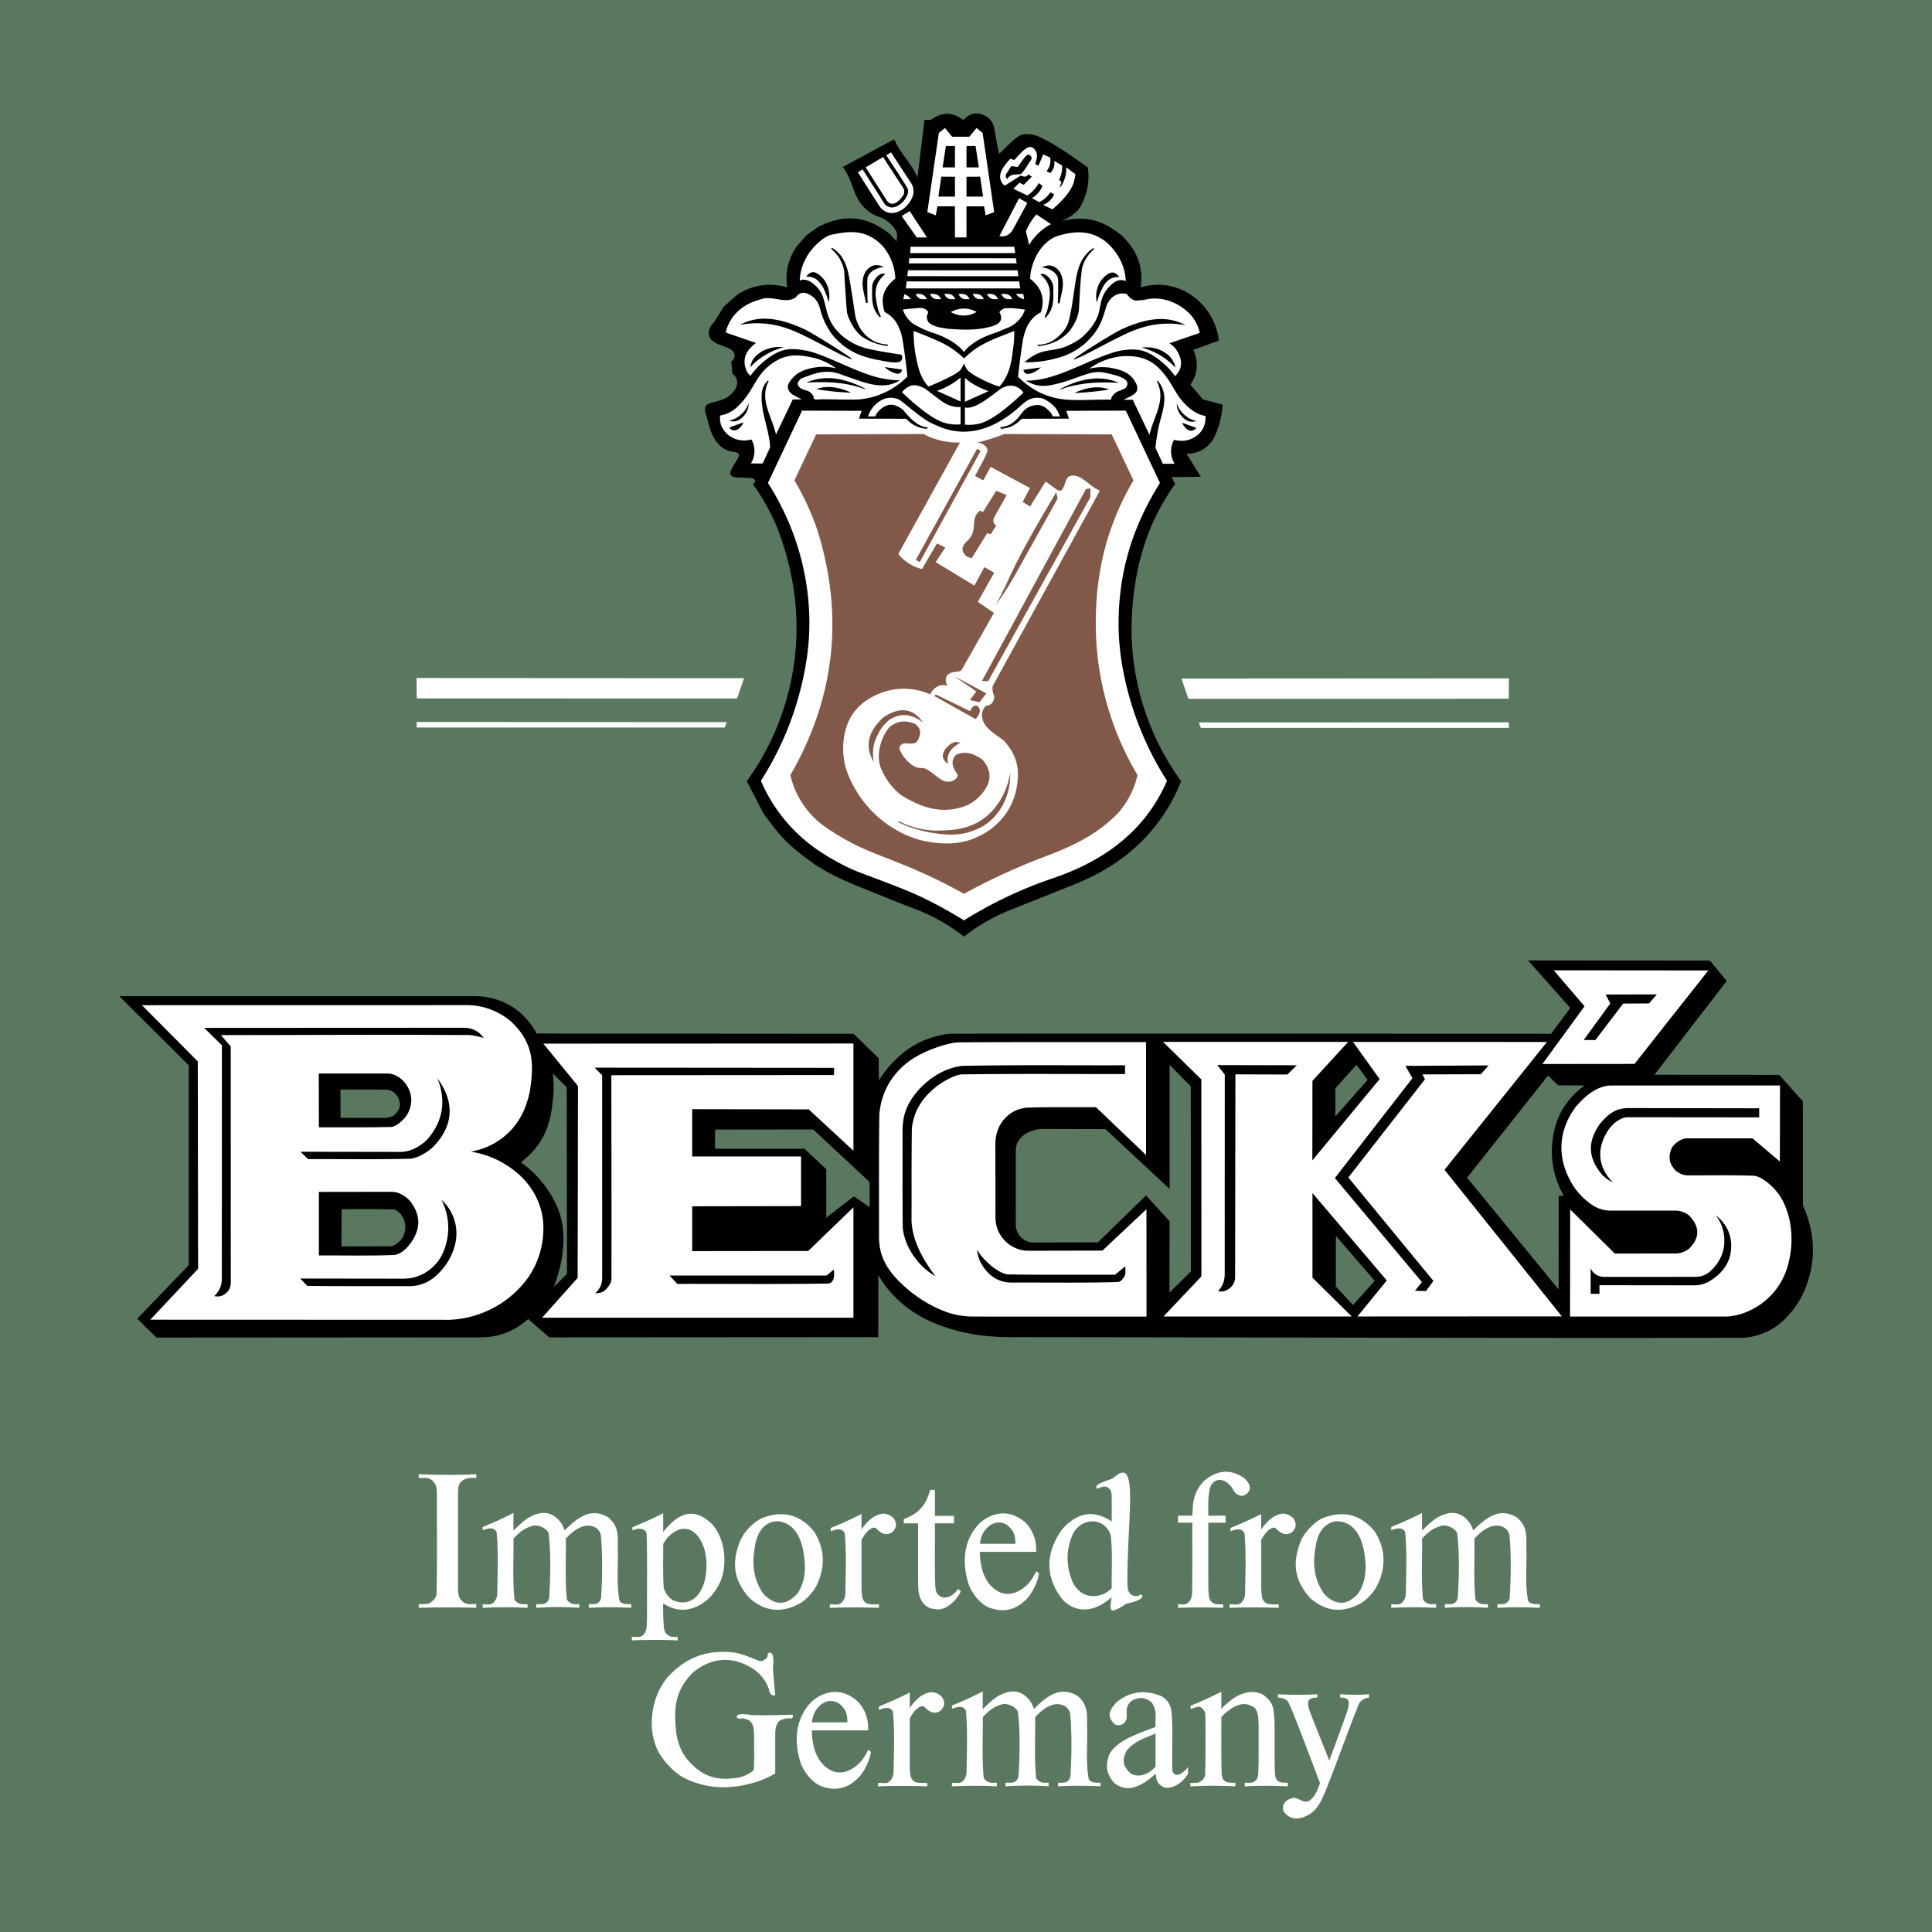
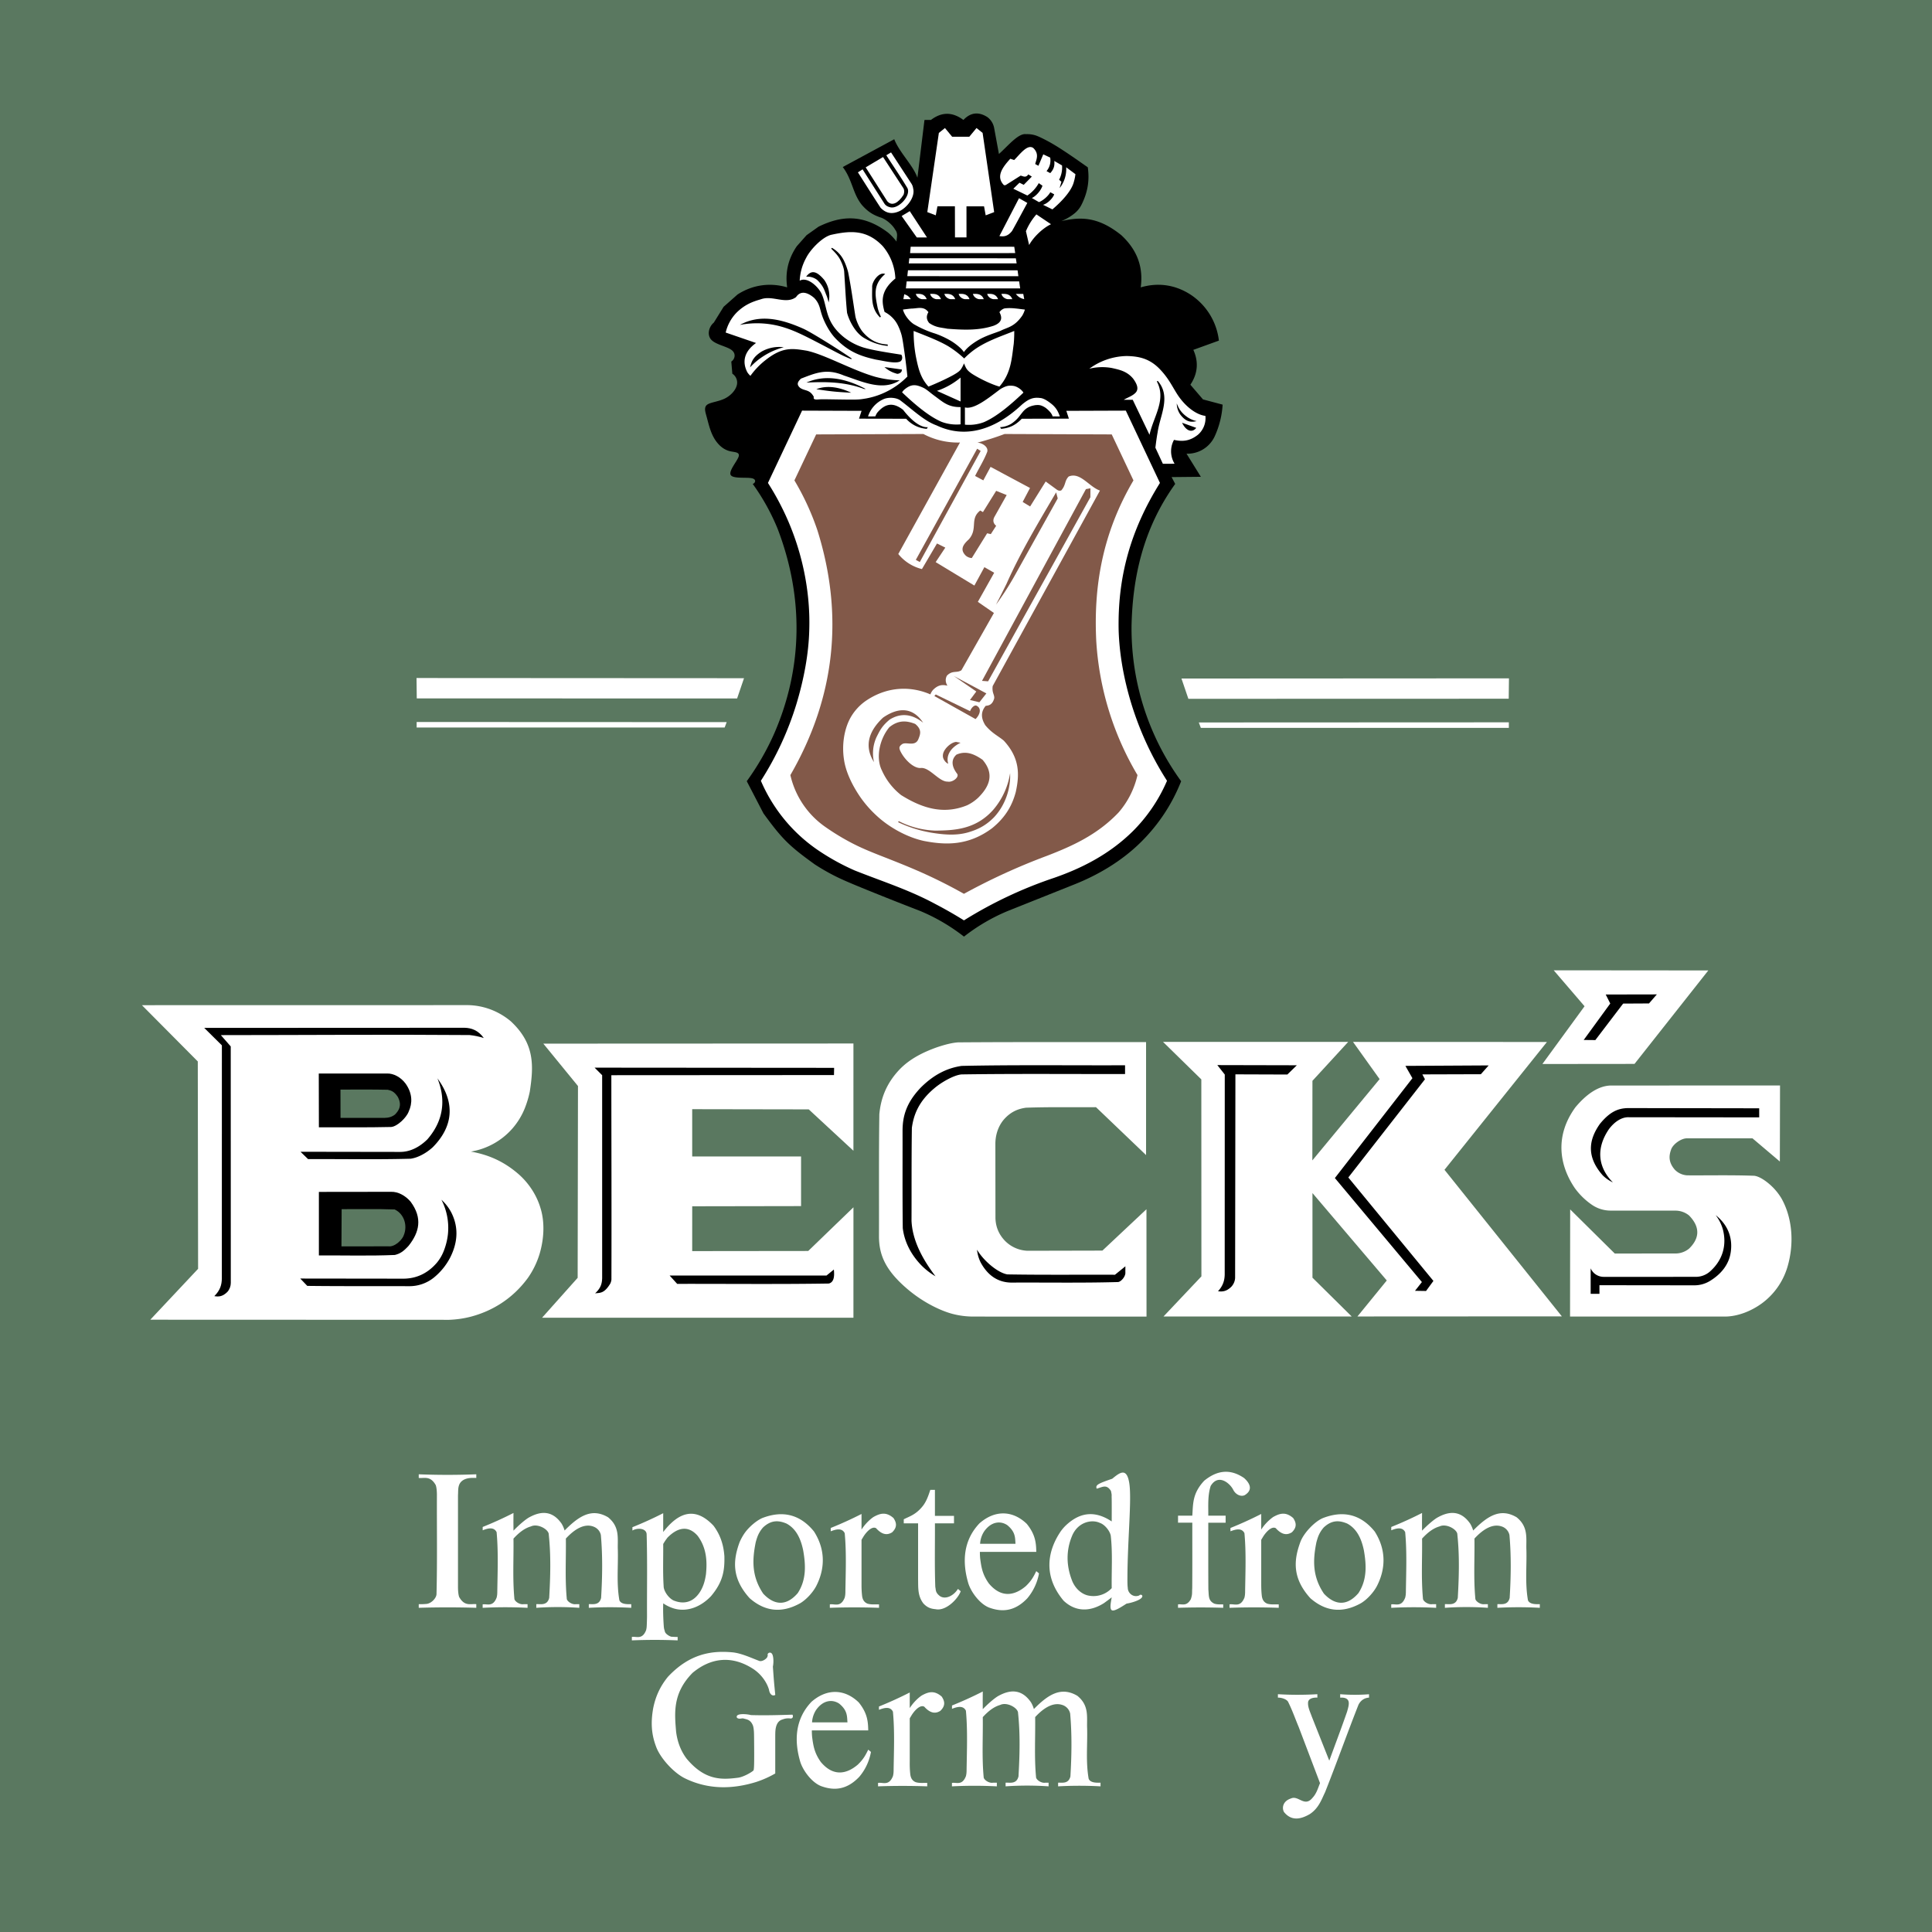
<svg xmlns="http://www.w3.org/2000/svg" width="2500" height="2500" viewBox="0 0 192.756 192.756">
  <g fill-rule="evenodd" clip-rule="evenodd">
    <path fill="#5a7860" d="M0 0h192.756v192.756H0V0z" />
    <path d="M94.789 92.459a18.94 18.94 0 0 0-3.004-1.58 323.272 323.272 0 0 1-5.951-2.363c-1.445-.595-2.089-.887-2.717-1.212a21.443 21.443 0 0 1-1.831-1.066c-.983-.714-1.968-1.429-2.82-2.276-.853-.847-1.573-1.826-2.293-2.806l-1.668-3.216a26.024 26.024 0 0 0 2.753-4.789c2.833-6.532 2.95-13.553.319-20.412a21.757 21.757 0 0 0-2.478-4.46c.233-.056.443-.458-.106-.568-.55-.111-1.86.07-2.089-.32-.229-.391.624-1.352.785-1.821.161-.469-.368-.447-.803-.541s-.773-.304-1.059-.571c-.902-.866-1.083-2.045-1.371-3.041-.104-.385-.225-.803.101-1.042s1.099-.3 1.722-.596c.623-.297 1.097-.829 1.227-1.322a1.055 1.055 0 0 0-.441-1.173l-.103-1.21c.354-.232.509-.788.031-1.152-.478-.365-1.588-.538-2.034-1.031-.446-.494-.228-1.309.258-1.704l.979-1.579 1.392-1.23c1.5-.964 3.233-1.213 4.948-.708-.185-1.303-.007-2.685.957-4.101l.977-1.103 1.201-.852c2.284-1.115 4.453-1.277 6.936.597.312.266.594.566.842.893-.002-.394.187-.789-.145-1.2-.279-.515-1.003-1.094-1.489-1.218-.594-.212-1.177-.487-1.828-1.243-.92-1.137-.936-2.499-1.905-3.778l5.138-2.774c.506 1.317 1.882 2.601 2.311 3.841l.703-5.763.645-.001c.942-.719 2.023-.907 3.24 0 .671-.713 1.469-.872 2.383-.291.396.293.611.7.684 1.095l.477 2.591c.914-.814 1.936-2.094 2.713-1.978.254-.013.555.016.834.092.299.074.871.355 1.475.683 1.133.625 2.502 1.591 3.844 2.534.17 1.211.031 2.317-.525 3.52-.148.324-.32.64-.67.963-.352.322-.881.651-1.443.885 2.023-.472 3.742-.399 5.986 1.405 1.729 1.61 2.176 3.368 1.934 5.203 1.549-.453 3.283-.363 4.967.722a6.374 6.374 0 0 1 2.832 4.59l-2.551.923c.471 1.035.539 2.231-.295 3.478l1.258 1.466 1.959.521a8.797 8.797 0 0 1-.781 3.143 2.982 2.982 0 0 1-1.67 1.562c-.367.137-.76.202-1.15.191l1.43 2.305-2.918.029.357.682c-3.234 4.504-4.244 9.389-4.354 14.11a26.1 26.1 0 0 0 .52 5.499 25.902 25.902 0 0 0 4.428 10.052 17.64 17.64 0 0 1-1.668 3.216 17.705 17.705 0 0 1-2.293 2.806c-1.951 1.952-4.328 3.319-6.576 4.226l-6.742 2.691a18.775 18.775 0 0 0-4.388 2.565h.002a20.03 20.03 0 0 0-1.389-.988z" />
    <path fill="#fff" d="M41.557 67.646l32.674.018-.69 2.023-31.96-.008-.024-2.033zM41.569 72.033l30.932.013-.202.539h-30.73v-.552zM150.549 67.679l-32.674.018.689 2.024 31.961-.009.024-2.033zM150.537 72.066l-30.932.014.202.539h30.73v-.553zM98.178 20.584l.164.899.846-.321-1.153-7.902-.609-.486-.717.867h-1.714l-.716-.867-.609.486-1.152 7.902.845.321.164-.899 1.744-.003.007 3.104h1.149l-.002-3.097 1.753-.004zM88.524 20.079c.467.529 1.098.183 1.623-.648.072-.199.103-.418-.006-.638l-2.04-3.126-1.732 1.03 2.155 3.382z" />
    <path d="M89.713 21.077c.729-.316 1.633-1.403 1.39-2.288a1.146 1.146 0 0 0-.204-.519L88.9 15.206l-.474.284c.704 1.093 1.467 2.2 2.11 3.279.376.772-.938 2.149-1.742 1.904-.209-.05-.436-.149-.585-.404l-2.149-3.373-.466.299c.754 1.178 1.479 2.338 2.264 3.534.565.586 1.17.651 1.855.348zM107.295 17.377l-.922-.688a3.032 3.032 0 0 1-.658 2.082l.184-.636-.232-.202a2.64 2.64 0 0 0 .293-1.427l-.775-.449c.043.382.01.775-.402 1.216l-.369-.201c.334-.405.441-.879.365-1.348l-.691-.326-.484 1.142-.322-.174c.107-.446.428-1.006-.195-1.603-.59-.412-1.33.638-1.904 1.204l-.387-.128c-.695.773-1.5 1.738-.641 2.625a.238.238 0 0 0 .215-.019l1.461-.924c.254.055.51.255.764-.122l.35.22-.807.821-.424-.21-.615.6 1.4.677a3.614 3.614 0 0 0 1.139-1.236l.367.256c-.125.439-.613 1.025-1.055 1.23l.709.409c.404-.157.912-.595 1.131-.988l.387.211c-.125.369-.631.907-1.113 1.044l.934.457c.898-.762 1.912-1.825 2.141-2.747a4.41 4.41 0 0 0 .156-.766zM93.29 90.178c-2.634-1.416-5.243-2.23-8.022-3.335a22.894 22.894 0 0 1-3.593-1.978 15.976 15.976 0 0 1-4.298-4.29 16.074 16.074 0 0 1-1.464-2.676 30.908 30.908 0 0 0 3.546-7.658c.771-2.558 1.223-5.067 1.28-7.366.127-3.854-.704-8.138-2.657-12.091a26.33 26.33 0 0 0-1.464-2.601l3.405-7.214 5.936.021-.255.78 4.703.009a3.038 3.038 0 0 0 2.055 1.006l.11-.166c-.805.063-1.767-.817-2.475-1.736-.763-.585-1.617-.851-2.584.304a1.834 1.834 0 0 0-.181.356l-.727.006a2.806 2.806 0 0 1 1.525-1.715c.525-.243 1.361-.175 1.744.152 1.173.885 2.348 2.016 3.556 2.451 2.727 1.291 5.676.61 8.542-2.083.6-.496 1.057-.75 1.803-.646.311.011.76.271 1.25.689.43.397.574.755.717 1.151l-.727-.005c-.039-.205-.266-.527-.713-.869-.441-.279-.641-.284-1.01-.253-.35.067-.854.158-1.297.737-.299.355-.471.688-1.074 1.102a2.373 2.373 0 0 1-1.146.36l.111.166c.666-.069 1.322-.24 2.055-1.007l4.703-.009-.256-.78 5.936-.021 3.404 7.214c-3.057 4.894-4.223 9.594-4.121 14.692.098 3.346.971 7.375 2.791 11.316a31.015 31.015 0 0 0 2.035 3.708 16.037 16.037 0 0 1-3.408 5.027c-2.398 2.369-5.217 3.741-7.861 4.658a42.484 42.484 0 0 0-8.989 4.241 42.628 42.628 0 0 0-2.885-1.647z" fill="#fff" />
    <path d="M99.053 69.009a1.576 1.576 0 0 1-.01-.565l10.699-19.5c-1.078-.368-1.977-1.891-3.121-1.4-.43.446-.26.828-.73 1.376-.137.069-.297.042-.447-.066l-1.115-.815-1.553 2.492-.744-.453.734-1.392-3.936-2.106-.725 1.345-.82-.439c.406-.808.914-1.622 1.217-2.424.123-.512-.572-.897-.994-.898.914-.238 1.82-.525 2.721-.864l10.689.041 2.168 4.588c-3.113 5.286-3.996 10.625-3.707 16.111a29.69 29.69 0 0 0 4.109 13.29 8.762 8.762 0 0 1-.709 1.974 8.66 8.66 0 0 1-1.166 1.744c-2.148 2.272-4.723 3.394-7.121 4.324a63.132 63.132 0 0 0-8.32 3.804 50.864 50.864 0 0 0-4.084-2.064c-1.392-.625-2.814-1.181-3.85-1.589-1.94-.756-2.855-1.159-4.188-1.928a23.695 23.695 0 0 1-1.768-1.135 8.628 8.628 0 0 1-3.426-5.129c4.509-7.809 5.336-16.013 2.696-24.428a26 26 0 0 0-2.293-4.974l2.169-4.588 10.699-.041a7.336 7.336 0 0 0 3.65.85l-6.155 11.123a4.386 4.386 0 0 0 2.36 1.503l1.502-2.553.83.412-.962 1.447 3.862 2.339.998-1.836.977.559-1.629 2.903 1.604 1.109-3.243 5.714c-.462.305-.884-.02-1.436.528-.159.262-.197.635.041 1.012-.438-.098-.881-.133-1.435.419a1.424 1.424 0 0 0-.266.45c-1.979-.859-4.368-.812-6.522.702a5.12 5.12 0 0 0-1.437 1.603c-.631 1.125-.899 2.707-.655 4.235.157 1.068.7 2.347 1.58 3.645a11.06 11.06 0 0 0 1.538 1.795c1.457 1.4 3.371 2.333 4.873 2.647 2.099.404 4.385.509 6.781-1.277 1.418-1.154 2.025-2.37 2.357-3.596.398-1.791.393-3.417-1.188-5.135-.547-.468-1.191-.737-1.854-1.549-.352-.58-.531-1.235.043-1.926.246-.032.645-.045.844-.718.055-.229-.091-.473-.132-.696z" fill="#825949" />
    <path fill="#825949" d="M97.842 44.99l-.352-.22-6.118 11.086.396.22 6.074-11.086zM97.713 70.066l.697-.884-3.253-1.741 2.249 1.55-.633.848.94.227zM108.787 49.609l.006-.893-.451.084-10.367 19.131.607.044 10.205-18.366zM105.529 49.728l-.158-.606c-1.768 3.009-3.582 6.027-4.938 9.099-.346.706-.703 1.407-1.062 2.106a28.733 28.733 0 0 0 2.008-3.152l4.15-7.447zM99.201 51.594l1.236-2.202-1.049-.421-1.32 2.12-.268-.156c-1.082.84-.201 1.815-1.144 2.882-.565.508-.921 1.021-.29 1.628.174.145.385.22.59.232l1.531-2.47.367.082.533-.83c-.295-.243-.348-.539-.186-.865zM96.786 70.953l-3.428-1.666-.138.157 4.11 2.299c.396-.381.678-1.054.084-1.344-.236-.077-.532.266-.628.554zM87.46 73.521c.296-.574.512-1.087 1.319-1.738 1-.618 2.127-.636 3.324.323-1.073-1.622-2.554-1.514-4.001-.508-1.417 1.324-1.917 2.827-.903 4.441a3.898 3.898 0 0 1 .261-2.518z" />
    <path d="M89.988 74.257c.391-.306 1.335.308 1.652-.546.178-.445.364-.914-.332-1.486-.798-.313-1.642-.434-2.58.332-.985 1.188-1.373 3.064-.737 4.319a6.488 6.488 0 0 0 1.914 2.45c2.121 1.326 4.243 1.971 6.583 1.018a4.35 4.35 0 0 0 1.097-.748c1.092-1.075 1.688-2.345.445-3.792-.82-.574-1.657-.937-2.608-.512-.616.559-.411 1.286.08 1.918.212.347-.482.872-.949.771-.879.031-1.817-1.474-2.71-1.356-.75.032-1.682-.943-2.045-1.755-.089-.241-.117-.395.19-.613z" fill="#825949" />
    <path d="M95.395 74.021c-.538.036-1.361.792-1.322 1.401-.022.27.268.696.536.773-.219-.656.067-1.522 1.228-2.092l-.442-.082zM89.607 82.03c1.063.507 2.168.847 3.271 1.039 1.418.24 2.63.301 3.769-.04.86-.26 1.68-.621 2.536-1.5 1.129-1.218 1.66-2.853 1.596-4.393a7.34 7.34 0 0 1-1.682 3.656c-1.779 2.007-3.981 2.053-5.733 2.08a8.7 8.7 0 0 1-3.7-.949l-.057.107z" fill="#825949" />
-     <path d="M95.709 31.445c.541.096 1.16.019 1.73-.325-.762-.413-1.66-.485-2.57.015.259.152.545.258.84.31zM99.793 38.23l-.461-.044 1.02-4.484c.105.408.148.831.129 1.249-.047.781-.379 2.081-.688 3.279zM100.248 38.998a1.091 1.091 0 0 0-.344.147c-.09.062-.113.119-.109.178l1.043.678.496-.167c-.354-.265-.865-.954-1.086-.836zM76.435 38.673c-.401 1.632.622 3.06.985 4.676l1.674-3.495h.895l-.928-.493c-.774-.628-.537-1.216.499-2.082.927-.598 2.492-.88 3.866-.524a6.492 6.492 0 0 0-1.967-.987c-1.903-.475-3.306-.553-4.982.941-1.243 1.172-1.396 2.434-2.876 3.852a3.374 3.374 0 0 1-1.759.899c-.031.588.02 1.17.719 1.858.762.639 1.576.729 2.417.535.37.707.434 1.537-.058 2.383l1.168.007.748-1.609c-.091-1.91-1.079-3.75-.8-5.658.085-.335.249-.682.565-1.007l.092.055a2.978 2.978 0 0 0-.258.649zM103.32 31.498c-.736.608-.963 1.292-1.164 1.974a6.727 6.727 0 0 0-.145.73c-.131.823-.32 2.239-.439 3.396 1.701 1.683 3.562 2.282 5.434 2.305 1.115.033 2.23-.028 2.875-.032s.818 0 .992.005c-.094-.209.348-.793.951-.935.189-.078.332-.152.473-.229.752-.938-.945-1.301-2.375-1.582a3.457 3.457 0 0 0-1.086.084c-.752.168-1.648.58-2.711.896-.607.182-1.236.329-1.719.375-.875.075-1.404-.144-2.061-.507 2.486.023 4.865-1.322 7.299-2.299 1.049-.413 1.906-.704 2.689-.774.674-.07 1.305-.054 1.934.179.58.212 1.445.755 2.27 1.605.254.263.486.544.701.84.791-.787.775-1.731.033-2.763a2.368 2.368 0 0 0-.596-.515l3.029-1.041a4.149 4.149 0 0 0-1.059-1.96c-1.34-1.287-3.037-1.731-4.551-1.314-.514-.03-1.008.344-1.668-.601-.58-.152-1.461-.047-1.996 1.074-.443 1.379-.602 2.475-2.32 3.985-1.252.98-2.15 1.228-3.404 1.517a11.18 11.18 0 0 1-2.486.234 4.576 4.576 0 0 1 1.475-.94c.521-.196 1.047-.255 1.43-.314.98-.162 1.486-.399 2.199-.807.998-.541 2.109-1.949 2.312-2.915.213-.84.176-1.83 1.283-2.806.453-.395.887-.523 1.4-.327-.055-1.21-.527-2.6-1.916-3.861-1.602-1.286-3.27-1.15-5.057-.575-1.6.675-2.535 2.666-2.57 4.219 1.248.946 1.465 2.106 1.076 3.334a3.064 3.064 0 0 0-.532.345zM96.27 40.087l2.357-1.058c-.852-.316-1.653-.701-2.357-1.326v2.384z" fill="#fff" />
    <path d="M99.92 38.753c.479-.256.73-.321 1.227-.247.389.079.801.392.961.667-1.264 1.203-2.682 2.41-3.953 2.951a4.23 4.23 0 0 1-1.883.245l-.003-1.72c.874.222 2.183-.803 3.36-1.694.092-.075.189-.142.291-.202zM116.865 44.672c.041-.274.131-.541.264-.785.777.167 1.535.177 2.416-.535a2.192 2.192 0 0 0 .719-1.859c-.928-.113-2.006-.944-2.76-2.082-.535-.814-.91-1.698-1.875-2.669-1.031-1.024-2.096-1.191-3.195-1.222a6.487 6.487 0 0 0-3.754 1.268 5.396 5.396 0 0 1 2.229-.076c.818.181 1.539.338 2.143 1.063.316.433.631 1.002.246 1.406-.322.335-.787.47-1.18.706h.895l1.674 3.495c.398-1.832 1.707-3.493.729-5.326l.092-.055c1.367 1.57.223 3.442-.01 5.126-.096.509-.16 1.024-.225 1.539l.748 1.609 1.168-.007a2.378 2.378 0 0 1-.324-1.596zM99.938 30.913a.988.988 0 0 0-.223.233c.197.38.428.976-.584 1.354-1.523.499-3.072.415-4.619.297-.601-.128-1.126-.102-1.804-.569-.267-.318-.324-.68-.079-1.083-.468-.645-1.119-.358-1.688-.359-.285.026-.569.062-.853.099.129.55.705 1.28 1.221 1.536.602.34 1.209.604 1.82.805.402.119 1.055.38 1.715.764.347.207.654.446.872.639s.346.34.453.502c.297-.432.771-.793 1.328-1.141.869-.518 1.66-.72 2.34-.992.68-.352 1.35-.359 2.148-1.5.115-.191.205-.397.27-.612-.676-.075-1.334-.204-2.029-.117a.906.906 0 0 0-.288.144z" fill="#fff" />
    <path d="M101.139 34.318c.039-.432.057-.866.053-1.3-1.223.511-2.988 1.053-4.273 2.094-.254.203-.496.42-.722.653a9.986 9.986 0 0 0-1.571-1.209c-.96-.571-2.247-1.052-3.473-1.538-.006.86.069 1.729.232 2.59.241 1.174.446 2.073 1.246 2.964.999-.403 1.981-.871 2.529-1.182.549-.312.663-.467.763-.629.101-.163.188-.332.254-.508.205.475.25.666.803 1.043.684.441 1.872 1.032 2.733 1.276 1.18-1.355 1.226-2.817 1.426-4.254z" fill="#fff" />
    <path d="M95.836 40.055v-2.384a7.309 7.309 0 0 1-2.357 1.326l2.357 1.058zM102.357 23.067l.32 1.381c.391-.74 1.328-1.675 2.182-2.078l-1.457-.98a6.146 6.146 0 0 0-1.045 1.677zM89.958 21.554l1.51 2.136 1.017.001-1.72-2.625-.807.488zM100.975 23.042c.518-.922 1.014-1.863 1.521-2.795l-.828-.472-1.959 3.778c.385.055.801.079 1.266-.511zM89.499 38.448c.37-.263.716-.559 1.034-.883a67.359 67.359 0 0 0-.439-3.395c-.114-.716-.169-.852-.304-1.235-.185-.462-.39-.961-1.004-1.47a3.001 3.001 0 0 0-.534-.344c-.277-.987-.452-2.086 1.078-3.333a5.329 5.329 0 0 0-1.256-3.227c-1.627-1.711-3.319-1.532-5.143-1.135-.886.217-2.089 1.47-2.505 2.31a5.178 5.178 0 0 0-.639 2.27c.75-.439 1.898.612 2.223 1.388.562 1.336.319 2.702 2.116 4.192a6.05 6.05 0 0 0 2.005 1.079c.896.274 2.402.505 3.791.722.143.199.127.542-.114.684-.507.23-1.606-.06-2.407-.191-1.49-.329-2.723-.755-4.031-2.104-.648-.668-1.189-1.744-1.406-2.469-.166-.504-.199-1.043-.746-1.594-.516-.438-1.282-.839-1.797-.07-1.022.763-2.345-.214-3.512.217-.755.217-1.588.496-2.447 1.358a4.21 4.21 0 0 0-1.06 1.96l3.03 1.042c-1.132.802-1.43 1.823-.879 2.903.087.14.194.265.317.374a7.655 7.655 0 0 1 1.511-1.572c1.688-1.336 2.671-1.172 4.115-.934 1.801.386 4.565 1.961 6.841 2.605a10.32 10.32 0 0 0 2.425.35c-1.713 1.123-3.774.107-5.561-.48-1.732-.742-2.831-.25-4.293.312-.255.259-.506.536-.098.902.451.352.963.129 1.387.918-.107.318.288.266.55.248.181-.012.355-.014.913-.006s1.499.025 2.08.029c1.075.006 1.156-.036 1.67-.114.99-.18 2.07-.582 3.089-1.307zM95.835 42.336l.002-1.72c-1.194.013-1.695-.45-2.514-1.058-.454-.321-.865-.71-1.189-.862-.726-.336-1.208-.433-1.944.207a1.62 1.62 0 0 0-.191.238c1.263 1.202 2.681 2.41 3.954 2.95a4.235 4.235 0 0 0 1.882.245zM92.064 29.85c-.201.017-.601-.155-.692-.532.325.008.847-.077 1.087.531l-.395.001z" fill="#fff" />
    <path d="M74.609 40.797a1.99 1.99 0 0 0 .091-.579c-.183.473-.427.949-1.134 1.414-.261.163-.55.282-.85.35.488.11 1.017.152 1.634-.659.113-.161.2-.339.259-.526zM73.334 42.933c-.181.003-.347.03-.579-.279l1.417-.51c-.083.257-.368.594-.625.72a.586.586 0 0 1-.213.069zM84.942 35.84c-.75-.299-.94-.405-1.56-.724-.386-.201-.928-.488-1.471-.772-1.393-.724-2.516-1.305-3.562-1.635a8.995 8.995 0 0 0-4.534-.292c2.048-1.118 4.209-.569 6.353.387.25.12.494.25.959.521.961.561 2.54 1.54 3.833 2.432l-.018.083zM77.491 34.869c-.82.31-1.829.874-2.661 1.789.144-.522.254-1.014 1.168-1.59a3.592 3.592 0 0 1 2.195-.425 6.832 6.832 0 0 0-.702.226zM83.907 25.525a3.003 3.003 0 0 0-.898-.797l-.083.074c.409.41.73.751.921 1.148.23.454.362.881.379 1.163.007.081.009.163.047.765.05.687.11 2.041.237 3.317.162.667.78 2.046 1.801 2.58a5.482 5.482 0 0 0 2.263.74l-.01-.147c-.752-.037-1.596-.244-2.436-1.192-.389-.428-.736-1.238-.801-1.712-.227-1.434-.419-2.864-.708-4.313a6.31 6.31 0 0 0-.401-1.108 3.053 3.053 0 0 0-.311-.518zM82.483 29.533c-.236-.542-.283-.959-.967-1.614a1.584 1.584 0 0 0-1.086-.312c.539-.731 1.081-.531 1.794.306.454.627.628 1.457.449 2.256a6.289 6.289 0 0 0-.19-.636zM88.315 27.337c-1.258 1.086-1 2.128-.743 3.419.08.287.185.565.312.833l-.083.083c-.923-.92-.785-2.003-.785-3.026-.038-.544.699-1.567 1.299-1.309zM89.957 37.017c-.015.168-.378.349-.538.251a2.858 2.858 0 0 1-1.172-.646l1.731.244a.387.387 0 0 1-.021.151zM83.177 39.061c-.58-.059-1.157-.145-1.734-.23 1.093-.428 2.334-.192 3.48.35-.583-.031-1.166-.062-1.746-.12zM86.21 38.809c-1.894-.717-3.83-.738-5.753-.638 1.88-.833 3.917-.424 5.919.638h-.166z" />
    <path d="M90.129 29.849l.087-.492c.218.075.41.133.655.492h-.742z" fill="#fff" />
    <path d="M107.365 27.762c-.256 1.463-.379 2.908-.77 4.39-.25.846-1.344 1.961-2.336 2.148a3.23 3.23 0 0 1-.719.101l-.01.147c.951-.124 2.092-.337 3.158-1.498.48-.604.84-1.361.945-2.055.107-1.441.119-2.874.34-4.327.197-.607.479-1.197 1.207-1.832l-.084-.074c-.58.277-1.246 1.181-1.438 1.858-.133.376-.23.759-.293 1.142zM109.881 28.955c.174-.312.271-.651.709-1.003a1.587 1.587 0 0 1 1.086-.312c-.537-.731-1.08-.531-1.793.306a2.818 2.818 0 0 0-.449 2.256c.099-.418.248-.836.447-1.247z" />
    <path d="M104.816 26.935c.271.139.637.432.711.753.074.213.049.812.043 1.427-.008.377-.018.754-.029 1.131l.174.019c.146-1.035.648-2.028.033-3.127-.49-.696-1.117-.813-1.818-.457.293.02.595.098.886.254z" />
    <path d="M104.303 31.707c.924-.92.785-2.003.785-3.026.041-.545-.697-1.568-1.297-1.31 1.258 1.085 1 2.127.742 3.419-.08.286-.184.565-.312.833l.082.084zM107.164 35.873c.75-.299.939-.405 1.559-.724.387-.201.93-.488 1.473-.771 1.393-.725 2.516-1.306 3.561-1.635a9 9 0 0 1 4.535-.292c-2.047-1.117-4.209-.569-6.354.387-.248.12-.494.249-.959.521-.961.56-2.539 1.54-3.832 2.432l.017.082zM102.178 37.091c.246.49 1.137.058 1.68-.435l-1.73.244c-.019.05-.011.107.05.191zM116.654 35.517c-.791-.746-1.781-.945-2.74-.841 1.053.287 2.281.843 3.363 2.015a2.337 2.337 0 0 0-.623-1.174zM110.662 38.864c-1.092-.429-2.334-.192-3.479.349a29.768 29.768 0 0 0 3.479-.349zM109.65 37.759c-1.291-.015-2.598.367-3.92 1.083h.166c.672-.285 1.676-.5 2.785-.619a17.647 17.647 0 0 1 1.797-.063c.498.004.836.017 1.17.044a5.32 5.32 0 0 0-1.998-.445zM117.934 42.177l1.416.51c-.391.51-1 .35-1.416-.51zM118.539 41.666c.26.163.549.282.85.35-.521.116-1.023.138-1.633-.66a1.959 1.959 0 0 1-.35-1.104c.182.473.426.949 1.133 1.414z" />
    <path fill="#fff" d="M101.193 24.619l-10.335-.003-.058.64 10.487-.005-.094-.632zM101.352 25.771l-10.629-.004-.053.515 10.76-.005-.078-.506zM101.523 26.972l-10.935-.005-.065.586 11.081.003-.081-.584zM101.682 28.076l-11.224-.002-.077.703 11.402-.002-.101-.699zM93.487 29.85c-.2.017-.601-.155-.692-.532.326.008.847-.077 1.087.531l-.395.001zM94.91 29.85c-.201.017-.601-.155-.692-.532.325.008.847-.077 1.087.531l-.395.001zM96.334 29.849c-.201.017-.601-.155-.692-.532.325.007.847-.077 1.088.531l-.396.001zM97.756 29.85c-.199.017-.6-.155-.691-.532.326.008.848-.077 1.088.531l-.397.001zM99.18 29.849c-.201.017-.602-.155-.691-.532.324.007.846-.077 1.088.531l-.397.001zM100.604 29.85c-.201.017-.602-.155-.693-.532.326.008.848-.077 1.088.531l-.395.001zM102.092 29.325l.094.522c-.275-.063-.531-.143-.836-.522h.742z" />
-     <path d="M87.719 26.727c-.307.095-.96.337-1.14.928-.075.213-.048.812-.042 1.427.007.377.016.754.029 1.131l-.175.019c-.146-1.034-.647-2.028-.031-3.127.489-.697 1.116-.813 1.817-.458a2.276 2.276 0 0 0-.458.08zM97.334 14.569l.324 2.131-1.231.001v-2.133l.907.001zM97.789 17.627l.293 1.985-1.655.006v-1.983l1.362-.008zM95.278 16.701l-1.232-.001.326-2.131.906-.001v2.133zM95.278 19.618l-1.654-.006.292-1.985 1.362.008v1.983zM102.865 15.605c.195.228-.145.529-.277.763-.168.257-.305.556-.711.974-.422.142-1.057-.091-1.383.531-.322-.374-.064-.516.146-.91.086-.135.178-.268.273-.398l.617.1c.314-.401.559-.856.943-1.206.111-.025.248-.053.392.146zM11.905 99.392l6.93 6.893v19.936l-5.141 5.346 1.914 1.887 32.387-.022c1.517-.035 3.066-.404 4.703-1.831l2.1 1.831 32.828-.021.003-6.197a11.11 11.11 0 0 0 1.239 1.725c2.124 2.393 4.666 3.327 7 3.928 1.782.42 3.405.534 5.002.541 24.348.022 48.691.104 73.043.066 1.301-.092 2.799-.569 4.029-1.744a9.303 9.303 0 0 0 1.916-2.586c1.307-2.822 1.402-5.778.018-8.897l-.008-10.373-2.355-2.636-12.449-.008 7.207-9.356-1.678-2.041-18.137-.011 4.211 4.742-1.912 2.571c-19.967 0-39.932-.032-59.899-.001a6.334 6.334 0 0 0-1.084.16 9.59 9.59 0 0 0-1.838.618c-.889.401-2.108 1.178-3.309 2.584-.345.41-.659.848-.938 1.306l-.023-2.225-2.506-2.438-31.625-.021c-.455-.97-1.535-2.159-2.499-2.709a6.913 6.913 0 0 0-3.624-1.017H11.905z" />
    <path d="M45.694 149.173c.045-.514-.102-1.265.708-1.596.365-.147.744-.131 1.117-.123v-.363a73.27 73.27 0 0 1-5.741 0v.363c.55.059 1.15-.255 1.698.719.084.249.115.637.114 1-.013 3.276.043 6.55-.039 9.83.018.442-.564 1.025-1.062 1.024-.237.023-.474.03-.711.021v.363a93.127 93.127 0 0 1 5.741 0v-.363c-.555-.061-1.158.261-1.71-.72-.084-.249-.115-.637-.115-.999v-9.156zM51.224 151.86l.007.855c.409-.435 1.177-1.129 1.599-1.346.971-.525 2.198-.802 3.203.648a2.9 2.9 0 0 1 .297.683c1.447-1.471 2.723-2.269 4.336-1.322 1.219.984.925 2.161.976 3.268.042 1.67-.142 3.323.153 5.009.168.418.779.399 1.185.394v.363a38.334 38.334 0 0 0-4.234 0v-.363c.359-.032 1.038.163 1.227-.63.125-2.086.161-4.176-.025-6.269-.054-.263-.253-.693-.824-.87-.837-.262-1.771.246-2.668 1.223.029 1.992-.098 3.977.089 5.977-.014.254.505.635.917.569h.334v.363a30.85 30.85 0 0 0-4.289 0v-.363c.356-.04 1.087.198 1.287-.63.119-2.102.182-4.203-.043-6.312.027-.491-1.088-1.15-1.78-.816-.59.167-1.146.564-1.741 1.216.029 1.991-.097 3.975.089 5.974-.014.254.505.635.917.569h.399v.363a42.915 42.915 0 0 0-4.48 0v-.343c.438-.074 1.022.296 1.396-.683.055-.239.055-.317.063-.493.023-1.9.12-4.004-.067-6.029-.277-.564-.905-.378-1.389-.188v-.331a36.697 36.697 0 0 0 3.071-1.397l-.005.911zM66.167 161.084c.01.372.03.745.044.962.031.501.052.469.117.7.024.273.582.596.749.552.128.013.35.025.532.019v.343a54.388 54.388 0 0 0-4.569 0v-.343c.448-.078 1.04.313 1.425-.682.054-.238.054-.316.063-.493.01-.227.025-.623.025-.946-.013-2.717.043-5.429-.039-8.151-.052-.576-.91-.642-1.417-.344v-.332a36.874 36.874 0 0 0 3.071-1.397v1.878c1.51-1.953 3.167-2.594 5.017-.632.729.969 1.011 1.994 1.086 3.039.035 1.421-.13 2.571-1.342 4.001-1.17 1.223-2.65 1.635-3.924 1.141a3.92 3.92 0 0 1-.836-.433c-.011.372-.012.745-.002 1.118zm.207-7.37a7.898 7.898 0 0 0-.206.329c.015 1.403-.049 2.805.044 4.21-.006.501.569 1.326 1.148 1.484.759.27 1.782.244 2.528-.992.331-.567.458-1.102.548-1.693.086-.944.18-2.491-.843-3.838-.868-.977-1.901-.913-2.991.187a6.939 6.939 0 0 0-.228.313zM73.784 153.88c-.647 1.776-.809 3.566 1.01 5.574 1.521 1.33 3.203 1.533 5.064.488.601-.365 1.242-1.062 1.581-1.708.84-1.641.974-3.56-.225-5.436-1.518-1.874-3.337-2.046-5.158-1.343-.592.254-1.436.96-1.875 1.67a5.274 5.274 0 0 0-.397.755zm1.609.013c-.344 1.726-.418 3.367.753 5.105.951 1.02 2.184 1.41 3.445-.052.876-1.344.795-2.808.546-4.252-.219-1.066-.644-2.14-1.668-2.688-.718-.3-1.49-.413-2.338.387a2.952 2.952 0 0 0-.588 1.004 5.881 5.881 0 0 0-.15.496zM85.955 157.949c-.003.332-.002.738.05 1.209.037.397.183.687.545.839.374.113.767.062 1.15.072v.343a68.04 68.04 0 0 0-4.907 0v-.343c.47-.085 1.08.344 1.488-.682.054-.238.054-.316.063-.493.023-1.866.12-3.938-.067-5.929-.279-.568-.909-.373-1.395-.188v-.331a37.557 37.557 0 0 0 3.072-1.397v1.556c.242-.385.683-.907 1.191-1.253.631-.35 1.238-.565 1.999.105.275.414.429.878-.134 1.421-.475.301-.992.271-1.607-.413-.454-.249-1.069.51-1.301.917a5.593 5.593 0 0 0-.148.248v4.319h.001zM93.278 148.646v2.592h1.902v.747h-1.902c.012 2.116-.042 4.229.037 6.351.071.279-.02.543.465.91.525.354 1.331.01 1.796-.719l.274.232c-.259.746-1.47 2.007-2.498 1.792-.381-.04-.792-.098-1.236-.587-.579-.778-.497-1.575-.518-2.425v-5.555h-1.43v-.404c.595-.305 1.212-.457 1.909-1.335.374-.481.559-1.06.74-1.6h.461v.001zM103.027 158.704c.32-.551.529-1.139.633-1.727l-.271-.224c-.266.544-.471.942-1.037 1.49-1.092.932-2.438 1.249-3.701-.27-.625-.892-.738-1.561-.859-2.485a7.197 7.197 0 0 1-.029-.656h5.627c-.018-.875-.076-1.717-.945-2.793-1.389-1.345-3.166-1.424-4.725-.054-1.633 1.725-1.719 3.858-1.133 5.905.252.91 1.213 2.238 2.237 2.547 1.123.377 2.395.374 3.676-.979a5.22 5.22 0 0 0 .527-.754zm-5.048-5.521c-.115.271-.18.559-.195.844h3.533c-.047-.606.014-1.183-.828-1.869-.666-.442-1.6-.372-2.307.641-.078.121-.147.25-.203.384zM110.529 159.661l.387-.293c-.109.595-.219 1.189.029 1.293.246.104.852-.283 1.455-.669.521-.083 1.074-.273 1.344-.45.479-.318.08-.562-.08-.365-.605.253-1.146-.244-1.145-.756-.037-.242-.037-.672-.035-1.065.02-3.874.438-7.735.186-9.373-.254-1.637-.977-1.043-1.701-.449-.561.192-1.121.385-1.379.55-.26.166-.217.305-.174.443.602-.168.982-.472 1.426.228.105.503.055.326.07.708.012.518.006 1.535.004 2.332-1.48-.986-3.064-1.113-4.689.506a4.653 4.653 0 0 0-.387.465c-1.391 2.044-1.74 4.537.277 6.938 1.172 1.108 2.611 1.129 4.02.244.133-.096.263-.191.392-.287zm-1.049-.449a2.476 2.476 0 0 0 1.436-.762c-.029-1.723.098-3.439-.088-5.167-.035-.457-.574-1.175-1.1-1.345-.822-.386-2.219-.076-2.783 1.333-.576 1.411-.57 2.871-.018 4.343.34.945 1.082 1.489 1.729 1.588.272.049.551.052.824.01zM125.834 157.949c-.002.332 0 .738.051 1.209.037.397.184.687.545.839.373.113.766.062 1.15.072v.343a68.069 68.069 0 0 0-4.908 0v-.343c.471-.085 1.08.344 1.49-.682.053-.238.053-.316.062-.493.023-1.866.119-3.938-.066-5.929-.279-.568-.91-.373-1.395-.188v-.331a37.518 37.518 0 0 0 3.07-1.397v1.556a4.57 4.57 0 0 1 1.191-1.253c.631-.35 1.238-.565 1.998.105.275.414.43.878-.133 1.421-.475.301-.992.271-1.607-.413-.453-.249-1.068.51-1.301.917a6.76 6.76 0 0 0-.148.248v4.319h.001z" fill="#fff" />
    <path d="M117.531 151.22h1.424c.092-1.149-.016-2.201 1.193-3.492 1.188-.965 2.496-1.274 3.971-.267.58.516.914 1.173.086 1.699-.33.187-.887.021-1.164-.521-.312-.634-1.48-1.664-2.252-.384-.311.978-.229 1.975-.238 2.964h1.73v.701h-1.73c.002 2.225-.008 4.447.008 6.673.061.62-.033 1.103.59 1.403.287.093.594.074.891.072v.343a69.141 69.141 0 0 0-4.508 0v-.343c.404-.062.85.241 1.279-.521.168-.506.104-.607.137-1.096.018-2.177.006-4.354.008-6.531h-1.424v-.7h-.001zM129.725 153.88c-.648 1.776-.809 3.566 1.01 5.574 1.521 1.33 3.203 1.533 5.064.488.602-.365 1.242-1.062 1.58-1.708.842-1.641.975-3.56-.225-5.436-1.518-1.874-3.336-2.046-5.156-1.343-.826.333-1.951 1.51-2.273 2.425zm1.609.013c-.344 1.726-.418 3.367.754 5.105.949 1.02 2.182 1.41 3.443-.052.877-1.344.795-2.808.547-4.252-.219-1.066-.645-2.14-1.668-2.688-.719-.3-1.49-.413-2.338.387a2.96 2.96 0 0 0-.59 1.004 6.71 6.71 0 0 0-.148.496zM141.873 151.86l.006.855c.408-.435 1.178-1.129 1.6-1.346.969-.525 2.197-.802 3.203.648.131.221.23.451.297.683 1.445-1.471 2.723-2.269 4.336-1.322 1.219.984.924 2.161.975 3.268.043 1.67-.141 3.323.154 5.009.168.418.779.399 1.184.394v.363a38.334 38.334 0 0 0-4.234 0v-.363c.359-.032 1.039.163 1.227-.63.125-2.086.162-4.176-.023-6.269a1.155 1.155 0 0 0-.824-.87c-.838-.262-1.771.246-2.668 1.223.029 1.992-.098 3.977.088 5.977-.014.254.506.635.918.569h.334v.363a30.85 30.85 0 0 0-4.289 0v-.363c.355-.04 1.088.198 1.287-.63.119-2.102.182-4.203-.043-6.312.025-.491-1.088-1.15-1.781-.816-.59.167-1.146.564-1.74 1.216.027 1.991-.098 3.975.088 5.974-.014.254.506.635.918.569h.398v.363a42.915 42.915 0 0 0-4.48 0v-.343c.439-.073 1.023.296 1.396-.683.055-.238.055-.317.064-.493.023-1.9.119-4.004-.068-6.029-.275-.564-.904-.378-1.389-.188v-.331a36.863 36.863 0 0 0 3.072-1.397l-.006.911zM76.103 177.547c.418-.169.833-.37 1.244-.608l-.001-3.201c.001-.669.002-.742.005-.815.009-.396.059-1.179.703-1.367.292-.106.439-.122.713-.115.339.085.394-.187.3-.368-1.384.045-2.757.083-4.14.042-.427-.108-.954-.124-1.211-.047-.257.077-.244.249-.167.334.264.164.468-.021.681.068.28.079.646.096.887.678.056.15.082.366.101.6.009.132.014.264.02.906.006.643.015 1.797-.001 2.384-.016.586-.056.606-.091.628-.273.229-1.039.646-1.531.7-1.625.211-3.296.278-5.12-1.915-.692-.928-.938-1.896-1.039-2.665-.149-1.835-.381-3.835 1.644-5.887 1.836-1.53 3.949-1.765 6.078-.369.872.589 1.366 1.423 1.547 2.059.065.455.354.68.624.511-.064-.664-.1-.988-.147-1.565-.027-.348-.059-.8-.091-1.252.086-.424.062-.943-.04-1.191s-.283-.226-.379-.179c-.199.149-.039.221-.119.328.009.195-.542.619-.876.448-.71-.263-1.74-.754-2.623-.835-2.046-.19-4.251.116-6.427 2.432-.847 1.032-1.259 2.061-1.479 3.146-.252 1.437-.174 2.59.275 3.791.397 1.147 1.756 2.641 2.885 3.198 2.307 1.128 4.714 1.111 7.126.364.217-.073.435-.151.649-.238zM86.264 176.517a5.311 5.311 0 0 0 .632-1.728l-.272-.224c-.266.544-.47.941-1.037 1.49-1.092.932-2.438 1.249-3.702-.27-.624-.892-.738-1.561-.858-2.485a6.26 6.26 0 0 1-.029-.656h5.626c-.018-.876-.076-1.717-.946-2.793-1.388-1.345-3.165-1.424-4.724-.055-1.633 1.726-1.719 3.859-1.133 5.906.252.91 1.215 2.239 2.238 2.546 1.121.377 2.394.375 3.674-.978.198-.234.376-.487.531-.753zm-5.05-5.523c-.115.271-.18.559-.196.845h3.533c-.047-.606.015-1.184-.827-1.87-.667-.442-1.6-.372-2.307.641-.078.121-.146.25-.203.384zM90.765 175.76c-.003.333-.001.739.049 1.21.038.397.183.687.546.838.373.114.767.062 1.15.074v.342a68.04 68.04 0 0 0-4.907 0v-.342c.47-.085 1.08.344 1.489-.683.054-.238.054-.316.063-.493.023-1.866.121-3.938-.067-5.93-.278-.568-.909-.373-1.395-.187v-.331a37.053 37.053 0 0 0 3.072-1.398v1.557c.242-.385.682-.908 1.191-1.254.63-.349 1.238-.563 1.999.106.275.414.429.878-.134 1.42-.474.302-.992.272-1.606-.412-.455-.249-1.07.509-1.302.917-.051.081-.1.164-.147.248v4.318h-.001zM98.045 169.672l.006.855c.41-.435 1.178-1.13 1.6-1.347.971-.524 2.197-.801 3.203.649.133.22.23.45.297.683 1.447-1.471 2.723-2.269 4.336-1.322 1.219.984.924 2.161.977 3.268.041 1.67-.143 3.323.152 5.009.168.417.779.399 1.184.394v.363a38.298 38.298 0 0 0-4.232 0v-.363c.357-.032 1.037.162 1.227-.63.125-2.087.16-4.175-.025-6.269a1.153 1.153 0 0 0-.824-.87c-.838-.262-1.771.246-2.668 1.223.029 1.992-.098 3.976.088 5.976-.014.255.506.636.918.57h.334v.363a30.85 30.85 0 0 0-4.289 0v-.363c.357-.04 1.088.198 1.287-.63.119-2.101.182-4.203-.043-6.312.027-.491-1.088-1.151-1.781-.817-.59.168-1.145.565-1.74 1.217.029 1.99-.098 3.975.088 5.973-.014.255.506.636.918.57h.398v.363a42.915 42.915 0 0 0-4.48 0v-.342c.439-.075 1.023.295 1.397-.684.054-.238.054-.316.063-.494.023-1.898.12-4.003-.067-6.028-.276-.564-.905-.378-1.389-.187v-.332a36.893 36.893 0 0 0 3.072-1.397l-.007.911zM129.568 172.295c-.344-.819-.617-1.618-1.031-2.457-.107-.291-.67-.479-1.039-.464v-.343c1.312.079 2.623.077 3.936 0v.343c-.289-.023-.932.035-.93.521-.021.457.215.921.377 1.378l1.742 4.389c.592-1.631 1.219-3.274 1.777-4.891.172-.621.422-1.33-.455-1.398-.078-.005-.156.001-.234.001v-.343a18.3 18.3 0 0 0 2.877.004v.337c-.334.017-.779.172-1.053.713-1.141 2.896-2.168 5.791-3.332 8.726-.34.696-.631 1.604-1.537 2.189-.76.437-1.764.784-2.561-.214-.215-.375-.152-1.077.699-1.355.738-.339 1.346.911 2.139-.055.428-.457.545-.972.756-1.471l-2.131-5.61z" fill="#fff" />
-     <path d="M119.869 178.182c1.119-.044 2.252-.003 3.385.042v-.363c-.41-.014-1.162.102-1.311-.57-.086-.35-.053-.541-.074-.982a36.342 36.342 0 0 1-.016-1.243c-.002-.835-.002-2.301.002-3.767 1.051-1.039 2.166-1.756 3.332-.9.391.498.334.998.377 1.529a35 35 0 0 1 .01.934c0 .629 0 1.731-.002 2.835l-.023.913c-.025.542.004.613-.176.937-.428.46-.715.283-1.186.315v.363a41.06 41.06 0 0 1 4.297 0v-.363c-.381.006-1.109.043-1.225-.57-.088-.35-.055-.541-.076-.982-.006-.204-.012-.408-.014-1.053-.002-.644 0-1.727 0-2.363 0-1.127-.006-1.099-.029-1.564-.123-.735.041-1.387-1.105-2.234-1.016-.589-2.32-.204-3.279.58-.307.237-.654.513-.906.836l.006-1.727a36.13 36.13 0 0 1-3.07 1.397v.332c.57-.146 1.004-.565 1.445.344.033.169.029.346.037.519.002.118.002.236.002.968.002.731.002 2.075 0 2.831 0 .755-.004.923-.008 1.091-.084.654.197 1.12-.656 1.565-.199.055-.537.055-.848.053v.342l1.111-.045zm-5.308-.603c.246-.183.49-.388.73-.619.09.428.012.988.861 1.367.73.206 1.812-.381 2.375-1.367v-.604c0-.1-.135.142-.209.208-.41.326-.805.781-1.283.314-.084-.168-.084-.502-.08-.8-.027-1.79.09-3.576-.082-5.371-.07-.469-.314-1.13-1.051-1.5-1.184-.468-2.775-.711-4.428.623-.676.777-1.023 1.309-.225 2.163.34.258 1.057.183 1.23-.55.076-.475-.197-1.14.439-1.698.51-.347 1.283-.575 2.078.12.574.907.324 1.477.373 2.432-.82.309-1.531.562-2.348.936-.926.39-2.01 1.126-2.309 1.925-.271.809-.369 1.694.521 2.708 1.066.888 2.199.582 3.408-.287zm.33-.937c.137-.111.27-.239.4-.391v-3.299c-.881.394-2.031.69-2.859 1.68-.363.685-.623 1.446.402 2.322.566.314 1.207.232 1.83-.147a3.37 3.37 0 0 0 .227-.165zM77.998 117.583l-10.707.005.728.77 9.979.004v-.779z" fill="#fff" />
    <path d="M56.544 108.475l.026 18.619-1.325 1.319c1.028-2.663 1.482-5.806.166-8.388a10.767 10.767 0 0 0-2.05-2.883 10.659 10.659 0 0 0-1.387-1.167c2.802-2.214 3.07-4.597 3.256-7.13.015-.58-.011-1.161-.077-1.737l1.391 1.367z" fill="#5a7860" />
    <path fill="#fff" d="M119.865 127.344l-.008-19.652-3.818-3.74h18.469l-3.565 3.881-.009 7.941 6.711-8.111-2.653-3.711 19.346.007-10.221 12.752 11.709 14.623-20.394.011 2.927-3.592-7.414-8.72v8.443l3.914 3.869h-18.775l3.781-4.001z" />
    <path fill="#5a7860" d="M133.232 111.383l-.007-2.81 2.111-2.34 1.105 1.506-3.209 3.644zM134.992 130.201l-1.715-1.847.008-5.039 3.871 4.468-2.164 2.418z" />
    <path fill="#fff" d="M153.885 106.156l4.207-5.762-3.078-3.587 15.425.014-7.363 9.325-9.191.01z" />
    <path d="M154.447 107.313l1.014.972 2.625.013c-2.469 1.857-3.09 3.98-3.246 6.106a8.867 8.867 0 0 0 1.18 4.891l-.508.018-.006 9.341-9.135-11.157 8.076-10.184z" fill="#5a7860" />
    <path fill="#fff" d="M57.633 127.489l.032-19.135-3.457-4.23 30.939-.014-.001 10.7-4.458-4.127-11.628-.02v4.72h10.862v4.949l-10.86.019-.002 4.472 11.576-.013 4.513-4.358-.002 11.016H54.084l3.549-3.979z" />
-     <path fill="#5a7860" d="M80.246 114.608l-8.908.002.005-1.912 9.79-.012 5.628 5.245.006 2.518-1.575-1.091-2.753 2.121-.001-4.826-2.192-2.045z" />
    <path d="M114.342 115.241l-4.994-4.777c-2.328.018-4.654-.031-6.984.052-.682.095-1.461.333-2.201 1.17-.598.698-.852 1.595-.854 2.422l.008 7.441c.025.722.246 1.521.963 2.261a3.328 3.328 0 0 0 2.252.98l7.455-.017 4.395-4.128.006 10.714-17.273-.005a8.234 8.234 0 0 1-2.124-.278c-1.087-.292-2.872-1.097-4.532-2.531-2.185-1.882-2.74-3.404-2.763-5.121.012-4.086-.023-8.17.035-12.258.129-1.37.575-2.958 2.04-4.486 1.053-1.087 2.415-1.724 3.655-2.173.861-.294 1.594-.474 2.174-.51 6.247-.045 12.497-.018 18.743-.025v11.269h-.001z" fill="#fff" />
    <path d="M118.803 108.384l.004 18.475-2.129 2.101.012-7.114-2.348-2.578-4.797 4.679-6.408.016c-.467-.028-.893-.052-1.453-.73a1.78 1.78 0 0 1-.338-1.054l-.004-7.348c.049-.538.041-1.023.936-1.683a3.37 3.37 0 0 1 1.809-.511l6.201.014 6.41 5.976v-12.386l2.105 2.143z" fill="#5a7860" />
    <path d="M46.698 100.281a6.798 6.798 0 0 1 3.001.768c.461.24.896.534 1.273.855 2.404 2.238 2.274 4.467 1.883 7.019a10.041 10.041 0 0 1-.485 1.621 7.072 7.072 0 0 1-1.251 2.052 7.027 7.027 0 0 1-4.139 2.298c1.602.287 3.232.891 4.854 2.336 1.042.955 1.753 2.139 2.096 3.318.405 1.305.386 2.939-.102 4.576a8.445 8.445 0 0 1-1.15 2.36c-1.601 2.196-3.707 3.354-5.699 3.88-.709.184-1.438.288-2.17.314l-29.813-.011 4.768-5.077-.031-20.691-5.573-5.612 32.538-.006zM177.576 115.884l-2.727-2.31h-6.512c-.566-.036-1.463.585-1.625 1.16-.205.585-.254 1.227.379 1.96.348.364.809.549 1.25.57 2.229.014 4.449-.04 6.686.043.559.071 1.287.588 1.857 1.158.322.326.605.69.844 1.083 1.072 1.89 1.328 4.464.59 6.909a7.015 7.015 0 0 1-.982 1.998 6.935 6.935 0 0 1-1.561 1.587c-1.07.778-2.387 1.293-3.637 1.312h-15.494l.012-10.692 4.449 4.402 6.016-.003a2.15 2.15 0 0 0 1.398-.485c.932-.907 1.242-2.032 0-3.307a2.15 2.15 0 0 0-1.398-.484l-6.42-.003a3.305 3.305 0 0 1-1.885-.586 6.956 6.956 0 0 1-1.707-1.673c-1.578-2.334-1.971-5.248.072-8.051 1.127-1.347 2.367-2.199 3.656-2.169l16.756-.007-.017 7.588z" fill="#fff" />
    <path d="M20.377 102.553l1.76 1.742-.004 23.29c-.018.556-.128 1.111-.75 1.73.405.065.812.077 1.312-.433.222-.255.332-.577.331-.886l-.006-23.594-.986-1.128c8.272-.002 16.54-.073 24.817-.007.473.049.948.147 1.418.298-.549-.771-1.234-1.01-1.924-1.024l-25.968.012z" />
    <path d="M31.804 107.104l.011 5.37c2.404-.012 4.801.023 7.211-.035.591-.044 1.516-.911 1.749-1.536.379-.826.393-1.787-.299-2.778-.486-.659-1.209-1.041-1.863-1.021h-6.809z" />
    <path d="M33.968 108.708c1.572.007 3.14-.021 4.716.018.312.074.629.133 1.016.727.253.513.375 1.066-.274 1.724-.3.261-.695.352-1.055.353l-4.397.002-.006-2.824z" fill="#5a7860" />
    <path d="M31.815 118.916v6.34c2.527-.016 5.04.062 7.581-.048.528-.131.861-.355 1.378-.924 1.056-1.338 1.41-2.747.193-4.391-.523-.618-1.267-1.008-1.946-.986l-7.206.009z" />
    <path d="M34.086 120.638c1.764.011 3.519-.036 5.292.03.961.452 1.289 1.619.918 2.544-.132.449-.891 1.214-1.535 1.134l-4.694.006.019-3.714z" fill="#5a7860" />
    <path d="M29.983 114.912l.753.732c3.409-.013 6.811.056 10.229-.038.67-.09 1.514-.506 2.217-1.152 1.958-1.982 2.322-4.328.463-6.861.733 1.811.811 3.986-1.003 6.078-.841.827-1.769 1.254-2.713 1.256l-9.946-.015zM29.956 127.56l.7.733c3.389.041 6.777.017 10.166.03a3.881 3.881 0 0 0 2.476-.867 6.304 6.304 0 0 0 1.62-1.997c.692-1.373.904-2.892.124-4.458a4.599 4.599 0 0 0-1.002-1.304 6.118 6.118 0 0 1 .646 3.473 6.526 6.526 0 0 1-.414 1.645 4.252 4.252 0 0 1-.672 1.15c-.982 1.157-2.151 1.596-3.321 1.608l-10.323-.013zM61.002 127.677c.021-6.8-.005-13.604-.008-20.404l22.213-.014.014-.72-23.897-.019.753.752.001 20.257c-.021.484-.097.955-.705 1.509.477-.069.897.055 1.521-.984a1.37 1.37 0 0 0 .108-.377zM66.807 127.258l.756.834c5.044-.011 10.074.046 15.132-.034.592-.156.544-.911.5-1.396l-.734.599-15.654-.003zM112.248 106.283c-5.434.021-10.859-.054-16.301.062-1.292.188-2.667.751-4.079 2.16-1.455 1.524-1.81 2.863-1.82 4.276.007 3.247-.018 6.493.021 9.743.132 1.148.662 2.502 1.887 3.75.412.411.877.769 1.379 1.062-1.37-1.806-2.308-3.645-2.393-5.537.012-3.092-.009-6.182.035-9.275.174-1.269.658-2.641 2.293-3.99.69-.578 1.943-1.291 2.679-1.34 5.429-.081 10.866-.026 16.298-.039v-.872h.001zM112.279 126.34l-1.037.841c-3.58-.012-7.154.025-10.738-.034-.984-.167-2.4-1.394-3.027-2.466.043.436.164.863.355 1.257.811 1.504 1.922 2.001 3.033 2.026 3.566-.019 7.113.047 10.697-.055.322-.053.762-.59.715-.978l.002-.591zM121.455 106.265l.74.941-.006 19.957c-.012.535-.133 1.081-.668 1.666.42.051.842.039 1.342-.464.236-.261.369-.603.365-.92l.029-20.257 5.182.018.947-.923-7.931-.018zM141.863 127.91l-.687.875 1.101.017.735-1.004-8.489-10.321 7.645-9.796-.258-.488 5.836-.018.779-.878-8.308.046.701 1.23-7.736 9.961 8.681 10.376zM175.514 110.575l-13.098-.021c-.951.023-1.768.327-2.787 1.57-1.09 1.536-1.414 3.239.285 5.152.293.283.633.518 1.002.693-1.5-1.526-1.699-3.406-.385-5.324.564-.745 1.275-1.201 1.969-1.178l13.016.014-.002-.906zM159.008 126.989c.277.271.643.404.99.403l9.182-.001a2.143 2.143 0 0 0 1.385-.499c1.355-1.173 1.729-2.732 1.318-4.262a4.157 4.157 0 0 0-.711-1.394c1.371 1.079 1.748 2.52 1.461 3.935-.207.97-.83 1.897-2.043 2.637a2.995 2.995 0 0 1-1.592.429l-9.422-.011.002.858-.877.002v-2.546c.072.168.178.321.307.449zM159.168 103.769l2.773-3.641 2.579-.014.783-.902-5.1.01.453.899-2.65 3.637 1.162.011z" />
  </g>
</svg>